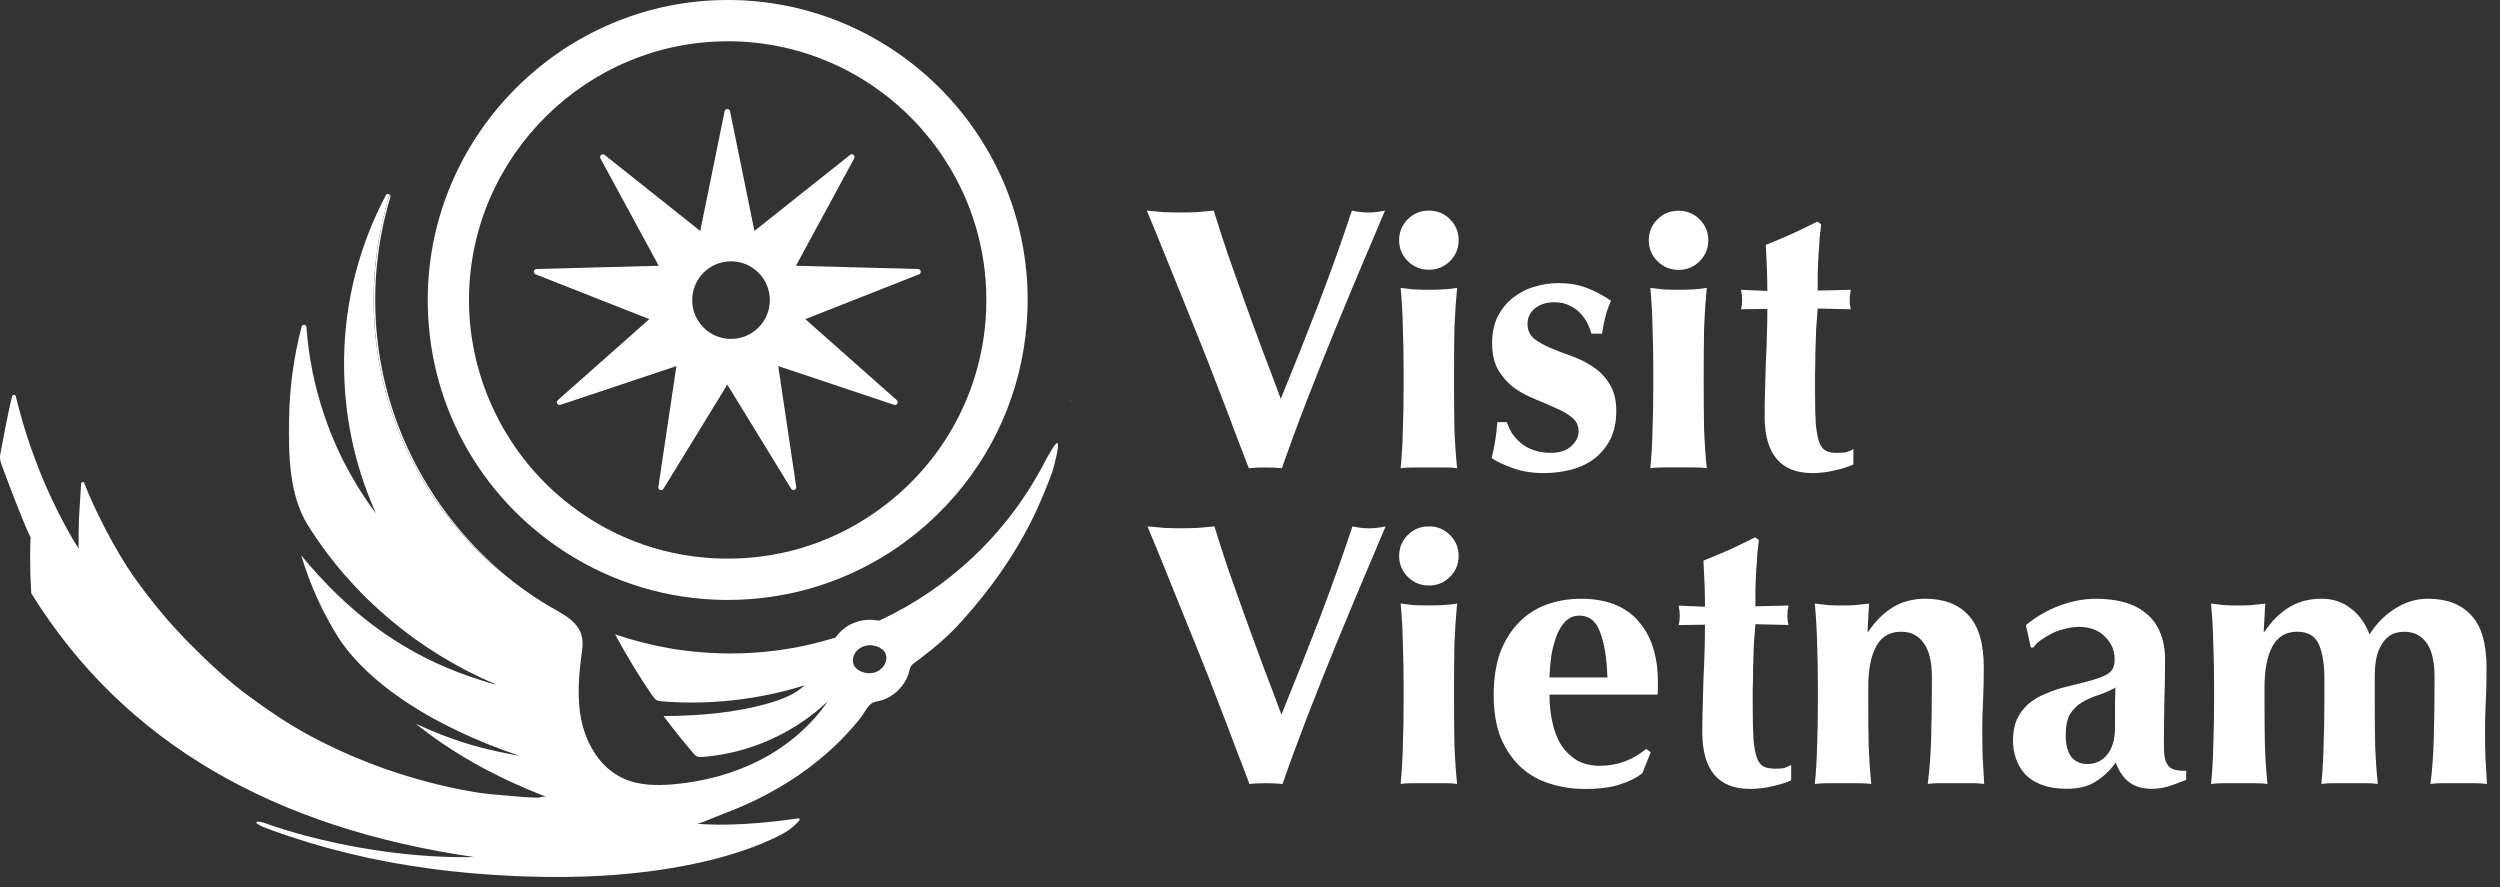
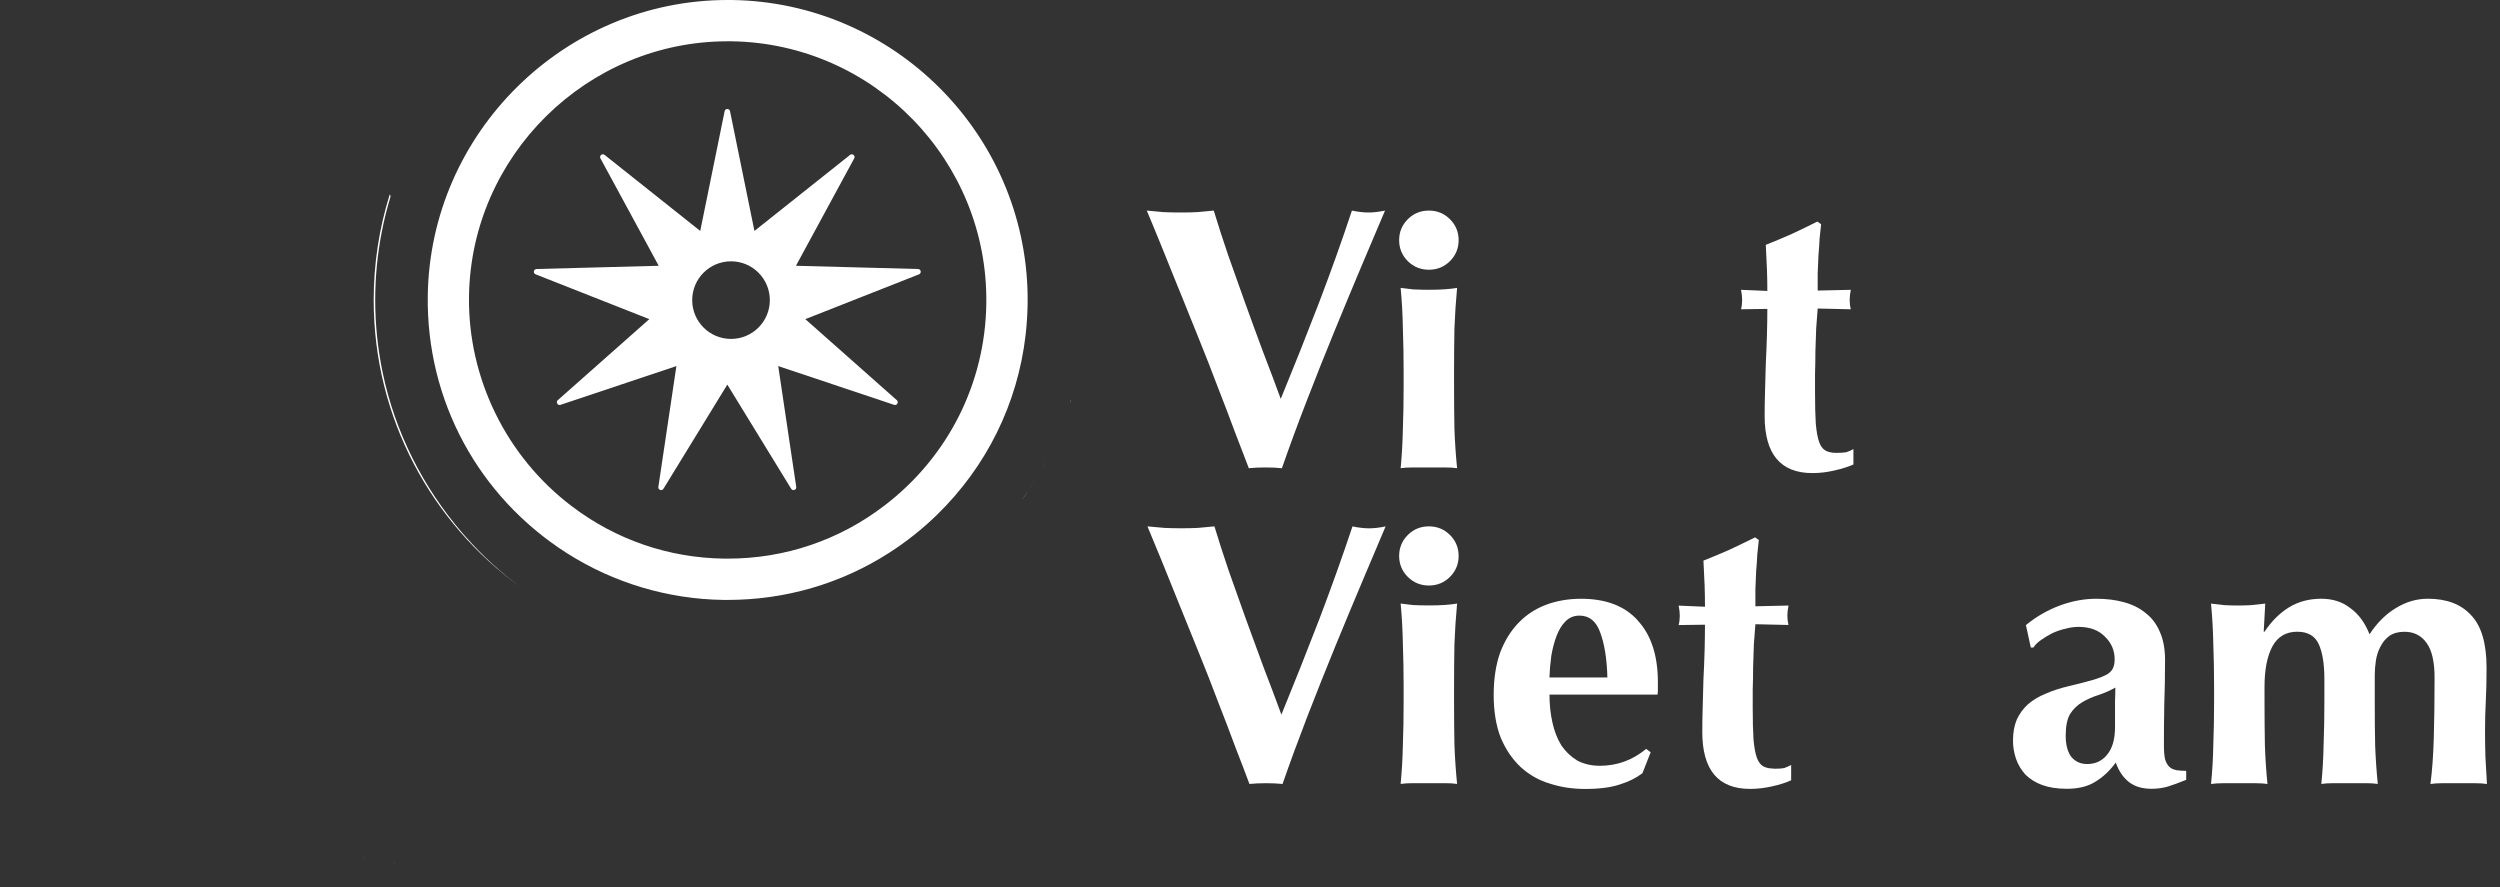
<svg xmlns="http://www.w3.org/2000/svg" width="93" height="33" viewBox="0 0 93 33" fill="none">
  <rect x="0" y="0" width="93" height="33" fill="#333333" stroke="none" />
  <path d="M38.27 18.222C38.304 18.172 38.337 18.121 38.366 18.071C38.393 18.027 38.42 17.983 38.445 17.94C38.389 18.034 38.329 18.128 38.27 18.222ZM38.445 17.936C38.445 17.936 38.447 17.937 38.447 17.937C38.461 17.917 38.473 17.895 38.485 17.873C38.473 17.894 38.46 17.915 38.445 17.936ZM38.024 18.591C38.08 18.517 38.132 18.439 38.18 18.362C38.209 18.318 38.239 18.276 38.264 18.23C38.186 18.349 38.107 18.47 38.024 18.591Z" fill="white" />
  <path d="M17.347 19.994C17.295 19.935 17.242 19.877 17.191 19.819C15.734 18.124 14.697 16.069 14.24 13.882C14.052 12.987 13.958 12.073 13.958 11.159C13.958 10.304 14.04 9.469 14.196 8.659C14.281 8.209 14.392 7.764 14.523 7.33C14.53 7.305 14.527 7.284 14.52 7.265C14.515 7.255 14.507 7.244 14.496 7.239C14.11 8.478 13.901 9.794 13.901 11.159C13.901 15.555 16.055 19.45 19.367 21.841C18.63 21.3 17.952 20.679 17.347 19.994V19.994ZM39.812 14.929C39.813 14.938 39.816 14.948 39.818 14.959C39.822 14.917 39.828 14.89 39.83 14.875C39.826 14.885 39.82 14.904 39.811 14.929H39.812Z" fill="white" />
  <path d="M38.227 10.99V10.954C38.121 4.966 33.255 0.086 27.222 0H27.068C21 0 15.996 4.936 15.913 11.005C15.859 14.901 17.796 18.48 21.094 20.581C22.834 21.687 24.849 22.288 26.916 22.317H27.075C29.216 22.317 31.29 21.712 33.074 20.566C33.708 20.161 34.304 19.687 34.852 19.155C36.709 17.348 37.856 15.007 38.152 12.468C38.155 12.468 38.155 12.465 38.152 12.463C38.196 12.084 38.221 11.698 38.227 11.312C38.229 11.205 38.229 11.097 38.227 10.99ZM36.691 11.291C36.651 14.258 35.27 16.997 32.902 18.807C31.214 20.098 29.198 20.781 27.072 20.781H26.936C24.871 20.752 22.909 20.078 21.265 18.828C18.832 16.983 17.405 14.066 17.447 11.026C17.519 5.793 21.835 1.536 27.068 1.536H27.201C32.508 1.609 36.764 5.985 36.691 11.291Z" fill="white" />
  <path d="M13.606 31.892C13.573 31.886 13.541 31.877 13.511 31.871C13.53 31.875 13.549 31.88 13.567 31.881H13.568C13.58 31.885 13.595 31.887 13.606 31.891L13.606 31.892Z" fill="white" />
  <path d="M13.75 31.923C13.75 31.923 13.755 31.924 13.757 31.924H13.756C13.756 31.924 13.752 31.923 13.749 31.923H13.75Z" fill="white" />
  <path d="M14.348 32.041C14.404 32.052 14.462 32.062 14.52 32.074C14.441 32.059 14.361 32.045 14.282 32.029C14.304 32.033 14.326 32.037 14.348 32.041L14.348 32.041Z" fill="white" />
  <path d="M14.688 32.103C14.692 32.105 14.696 32.105 14.7 32.106C14.697 32.106 14.692 32.105 14.688 32.105C14.662 32.1 14.636 32.095 14.609 32.09C14.635 32.095 14.661 32.099 14.687 32.103H14.688Z" fill="white" />
  <path d="M14.776 32.12C14.754 32.117 14.732 32.113 14.71 32.109C14.715 32.11 14.72 32.11 14.724 32.111C14.742 32.114 14.759 32.117 14.776 32.12Z" fill="white" />
  <path d="M14.687 32.103C14.661 32.099 14.635 32.095 14.609 32.09C14.636 32.095 14.662 32.1 14.688 32.105C14.692 32.105 14.697 32.106 14.7 32.106C14.696 32.105 14.692 32.105 14.688 32.103H14.687Z" fill="white" />
  <path d="M34.153 10.007L29.609 9.887L31.777 5.891C31.83 5.793 31.71 5.693 31.623 5.762L28.065 8.591L27.157 4.137C27.135 4.027 26.978 4.027 26.956 4.137L26.049 8.591L22.49 5.762C22.403 5.693 22.283 5.793 22.336 5.891L24.504 9.887L19.96 10.007C19.848 10.011 19.821 10.164 19.925 10.205L24.154 11.872L20.75 14.886C20.667 14.96 20.744 15.095 20.851 15.06L25.162 13.618L24.491 18.114C24.475 18.224 24.622 18.278 24.68 18.183L27.056 14.307L29.432 18.183C29.49 18.278 29.637 18.224 29.62 18.114L28.95 13.618L33.261 15.06C33.367 15.095 33.445 14.96 33.361 14.886L29.958 11.872L34.187 10.205C34.29 10.164 34.264 10.011 34.152 10.007H34.153ZM27.194 12.608C26.396 12.608 25.75 11.962 25.75 11.165C25.75 10.367 26.396 9.721 27.194 9.721C27.991 9.721 28.638 10.367 28.638 11.165C28.638 11.962 27.991 12.608 27.194 12.608Z" fill="white" />
  <path d="M53.155 19.581C52.846 19.581 52.586 19.687 52.371 19.901C52.157 20.115 52.048 20.375 52.048 20.681C52.048 20.986 52.157 21.247 52.371 21.461C52.587 21.675 52.848 21.781 53.155 21.781C53.461 21.781 53.723 21.675 53.938 21.461C54.152 21.247 54.261 20.986 54.261 20.681C54.261 20.375 54.153 20.115 53.938 19.901C53.723 19.687 53.464 19.581 53.155 19.581Z" fill="white" />
  <path d="M60.931 23.09L60.928 23.083C60.444 22.542 59.739 22.274 58.814 22.274C58.347 22.274 57.913 22.349 57.511 22.498C57.12 22.646 56.778 22.869 56.49 23.168C56.202 23.466 55.971 23.837 55.803 24.284C55.645 24.73 55.565 25.257 55.565 25.861C55.565 26.465 55.654 27.005 55.831 27.452C56.018 27.89 56.266 28.251 56.575 28.54C56.893 28.829 57.257 29.034 57.667 29.154C58.077 29.286 58.511 29.349 58.969 29.349C59.5 29.349 59.93 29.292 60.258 29.182C60.586 29.081 60.867 28.94 61.098 28.764L61.405 27.984L61.237 27.859C60.732 28.277 60.159 28.487 59.514 28.487C59.198 28.487 58.918 28.421 58.674 28.292C58.441 28.151 58.245 27.965 58.086 27.735C57.936 27.493 57.824 27.209 57.752 26.884C57.678 26.559 57.641 26.21 57.641 25.838H61.659C61.668 25.809 61.673 25.754 61.673 25.671V25.377C61.673 24.39 61.425 23.628 60.93 23.09L60.931 23.09ZM57.639 25.202C57.648 24.932 57.672 24.662 57.709 24.394C57.757 24.115 57.822 23.87 57.905 23.654C57.99 23.43 58.1 23.249 58.24 23.111C58.382 22.97 58.551 22.901 58.759 22.901C59.123 22.901 59.38 23.111 59.528 23.529C59.686 23.947 59.776 24.505 59.795 25.202H57.638H57.639Z" fill="white" />
  <path d="M54.105 23.959C54.124 23.456 54.157 22.955 54.204 22.452C53.942 22.499 53.593 22.522 53.154 22.522C52.94 22.522 52.744 22.517 52.566 22.508C52.39 22.489 52.234 22.47 52.104 22.452C52.151 22.954 52.179 23.455 52.187 23.959C52.205 24.452 52.215 24.981 52.215 25.55V26.109C52.215 26.675 52.206 27.212 52.187 27.712C52.177 28.215 52.148 28.697 52.104 29.162C52.234 29.143 52.39 29.134 52.566 29.134H53.742C53.928 29.134 54.082 29.143 54.204 29.162C54.157 28.697 54.124 28.213 54.105 27.712C54.096 27.209 54.091 26.675 54.091 26.109V25.55C54.091 24.984 54.096 24.452 54.105 23.959Z" fill="white" />
  <path d="M50.313 19.581C49.947 20.679 49.537 21.826 49.081 23.027C48.623 24.216 48.151 25.403 47.668 26.585C47.454 26 47.229 25.403 46.996 24.799C46.772 24.195 46.552 23.594 46.337 22.999C46.123 22.395 45.913 21.805 45.707 21.227C45.511 20.651 45.335 20.101 45.177 19.581C44.971 19.6 44.767 19.619 44.561 19.638C44.356 19.647 44.151 19.652 43.945 19.652C43.74 19.652 43.53 19.647 43.315 19.638C43.11 19.619 42.9 19.6 42.685 19.581C42.834 19.934 43.011 20.361 43.216 20.864C43.421 21.368 43.641 21.91 43.874 22.496C44.108 23.072 44.351 23.671 44.603 24.296C44.856 24.919 45.094 25.527 45.318 26.122C45.551 26.716 45.766 27.281 45.962 27.81C46.168 28.338 46.34 28.79 46.479 29.163C46.666 29.145 46.871 29.135 47.095 29.135C47.319 29.135 47.524 29.145 47.711 29.163C47.982 28.383 48.289 27.546 48.633 26.653C48.98 25.76 49.33 24.881 49.683 24.018C50.037 23.154 50.38 22.335 50.705 21.565C51.033 20.792 51.311 20.134 51.544 19.583C51.311 19.631 51.105 19.654 50.928 19.654C50.752 19.654 50.546 19.631 50.313 19.583V19.581Z" fill="white" />
  <path d="M80.946 28.647V28.645C80.845 28.626 80.76 28.586 80.693 28.52C80.627 28.454 80.576 28.36 80.54 28.241C80.511 28.111 80.498 27.933 80.498 27.712C80.498 27.209 80.502 26.708 80.511 26.206C80.53 25.693 80.54 25.141 80.54 24.546C80.54 24.137 80.474 23.79 80.344 23.501C80.222 23.214 80.045 22.979 79.814 22.803C79.589 22.617 79.318 22.483 79.001 22.399C78.693 22.314 78.353 22.274 77.98 22.274C77.535 22.274 77.079 22.357 76.624 22.526C76.176 22.692 75.755 22.934 75.364 23.252L75.546 24.088H75.644C75.708 23.985 75.803 23.893 75.923 23.809C76.055 23.715 76.195 23.632 76.343 23.557C76.501 23.482 76.664 23.426 76.831 23.39C76.999 23.343 77.162 23.32 77.32 23.32C77.74 23.32 78.068 23.44 78.302 23.682C78.545 23.915 78.665 24.197 78.665 24.533C78.665 24.655 78.646 24.756 78.608 24.841C78.58 24.925 78.509 25.003 78.398 25.078C78.285 25.144 78.113 25.214 77.879 25.287C77.655 25.353 77.349 25.431 76.955 25.525C76.638 25.6 76.353 25.692 76.103 25.804C75.85 25.905 75.631 26.037 75.445 26.194C75.268 26.355 75.129 26.544 75.025 26.765C74.931 26.989 74.883 27.254 74.883 27.559C74.883 27.783 74.921 28.006 74.996 28.229C75.07 28.443 75.188 28.638 75.346 28.815C75.513 28.981 75.724 29.113 75.976 29.205C76.229 29.296 76.531 29.343 76.887 29.343C77.316 29.343 77.67 29.256 77.951 29.078C78.241 28.902 78.491 28.664 78.706 28.366C78.819 28.683 78.982 28.922 79.197 29.092C79.412 29.259 79.693 29.343 80.037 29.343C80.251 29.343 80.452 29.315 80.639 29.261C80.825 29.205 81.054 29.12 81.326 29.01V28.676C81.184 28.676 81.059 28.666 80.948 28.648L80.946 28.647ZM78.679 26.135V27.042C78.679 27.498 78.582 27.841 78.384 28.074C78.198 28.307 77.95 28.422 77.641 28.422C77.398 28.422 77.202 28.333 77.053 28.157C76.914 27.971 76.844 27.705 76.844 27.363C76.844 27.02 76.898 26.74 77.011 26.555C77.132 26.368 77.283 26.225 77.46 26.122C77.646 26.011 77.847 25.922 78.061 25.856C78.286 25.781 78.495 25.689 78.691 25.577C78.691 25.734 78.686 25.922 78.677 26.134L78.679 26.136L78.679 26.135Z" fill="white" />
-   <path d="M73.74 27.182C73.74 26.818 73.75 26.456 73.769 26.094C73.788 25.732 73.797 25.314 73.797 24.839C73.797 23.939 73.606 23.285 73.224 22.886C72.851 22.477 72.313 22.273 71.615 22.273C71.166 22.273 70.766 22.378 70.411 22.592C70.065 22.806 69.763 23.109 69.501 23.499H69.472L69.529 22.453C69.342 22.472 69.165 22.491 68.998 22.51C68.84 22.52 68.675 22.524 68.507 22.524C68.34 22.524 68.172 22.519 68.002 22.51C67.844 22.491 67.679 22.473 67.511 22.453C67.558 22.956 67.587 23.457 67.597 23.96C67.615 24.454 67.625 24.983 67.625 25.552V26.111C67.625 26.677 67.616 27.213 67.597 27.714C67.587 28.217 67.558 28.698 67.511 29.164C67.644 29.146 67.797 29.136 67.974 29.136H69.149C69.336 29.136 69.489 29.146 69.612 29.164C69.565 28.699 69.532 28.215 69.513 27.714C69.504 27.211 69.499 26.678 69.499 26.111V25.552C69.499 24.91 69.598 24.407 69.794 24.045C69.99 23.683 70.299 23.5 70.719 23.5C71.082 23.5 71.362 23.639 71.558 23.918C71.764 24.188 71.867 24.616 71.867 25.201C71.867 26.048 71.858 26.8 71.839 27.46C71.82 28.111 71.777 28.68 71.711 29.162C71.832 29.143 71.988 29.134 72.174 29.134H73.349C73.535 29.134 73.691 29.143 73.812 29.162C73.793 28.835 73.774 28.501 73.755 28.158C73.746 27.806 73.741 27.479 73.741 27.183L73.74 27.182Z" fill="white" />
  <path d="M65.985 28.591C65.827 28.591 65.695 28.563 65.593 28.507C65.492 28.45 65.412 28.344 65.355 28.187C65.299 28.03 65.256 27.802 65.23 27.503C65.211 27.207 65.201 26.815 65.201 26.333V25.649C65.211 25.379 65.216 25.102 65.216 24.813C65.225 24.524 65.234 24.242 65.244 23.962C65.263 23.684 65.282 23.435 65.301 23.221L66.532 23.249C66.504 23.137 66.49 23.021 66.49 22.902C66.49 22.788 66.504 22.665 66.532 22.526L65.301 22.554V21.913C65.31 21.68 65.319 21.457 65.329 21.243C65.349 21.02 65.363 20.811 65.372 20.615C65.391 20.411 65.409 20.235 65.428 20.087L65.289 19.99C64.97 20.147 64.654 20.303 64.335 20.451C64.017 20.59 63.696 20.726 63.368 20.855C63.387 21.208 63.402 21.511 63.411 21.762C63.42 22.014 63.425 22.284 63.425 22.571L62.446 22.529C62.474 22.668 62.488 22.794 62.488 22.905C62.488 23.024 62.474 23.142 62.446 23.252L63.425 23.239C63.425 23.537 63.42 23.862 63.411 24.214C63.401 24.557 63.387 24.912 63.368 25.274C63.359 25.627 63.35 25.977 63.34 26.32C63.33 26.654 63.325 26.957 63.325 27.227C63.325 28.642 63.917 29.347 65.104 29.347C65.376 29.347 65.652 29.314 65.93 29.251C66.211 29.188 66.445 29.112 66.631 29.027V28.456C66.546 28.503 66.464 28.538 66.379 28.569C66.296 28.588 66.164 28.598 65.987 28.598L65.984 28.593L65.985 28.591Z" fill="white" />
  <path d="M92.457 28.158C92.448 27.805 92.443 27.479 92.443 27.183C92.443 26.818 92.452 26.456 92.471 26.095C92.49 25.733 92.5 25.314 92.5 24.84C92.5 23.94 92.309 23.286 91.926 22.886C91.554 22.477 91.016 22.273 90.317 22.273C89.897 22.273 89.501 22.388 89.126 22.621C88.753 22.844 88.425 23.169 88.147 23.596C87.979 23.169 87.741 22.844 87.431 22.621C87.134 22.388 86.773 22.273 86.353 22.273C85.905 22.273 85.503 22.378 85.15 22.593C84.803 22.807 84.501 23.11 84.239 23.5H84.21L84.267 22.454C84.081 22.473 83.901 22.491 83.737 22.511C83.578 22.52 83.413 22.525 83.246 22.525C83.078 22.525 82.911 22.52 82.741 22.511C82.583 22.492 82.42 22.473 82.25 22.454C82.297 22.957 82.326 23.457 82.335 23.961C82.354 24.454 82.364 24.983 82.364 25.552V26.111C82.364 26.678 82.354 27.214 82.335 27.714C82.326 28.217 82.298 28.699 82.25 29.164C82.382 29.145 82.536 29.135 82.713 29.135H83.888C84.074 29.135 84.23 29.145 84.35 29.164C84.303 28.699 84.27 28.215 84.254 27.714C84.245 27.211 84.24 26.678 84.24 26.111V25.552C84.24 24.911 84.339 24.407 84.534 24.045C84.73 23.683 85.04 23.5 85.457 23.5C85.849 23.5 86.115 23.653 86.257 23.961C86.396 24.269 86.467 24.701 86.467 25.258V26.109C86.467 26.675 86.457 27.211 86.438 27.712C86.429 28.215 86.401 28.697 86.353 29.162C86.483 29.144 86.638 29.134 86.816 29.134H87.991C88.177 29.134 88.333 29.144 88.454 29.162C88.407 28.697 88.373 28.213 88.355 27.712C88.345 27.209 88.341 26.676 88.341 26.109V25.103C88.341 24.936 88.355 24.76 88.383 24.574C88.412 24.388 88.466 24.217 88.55 24.06C88.633 23.893 88.746 23.756 88.885 23.655C89.034 23.552 89.221 23.502 89.445 23.502C89.799 23.502 90.075 23.641 90.271 23.92C90.467 24.191 90.566 24.618 90.566 25.204C90.566 26.05 90.556 26.802 90.537 27.462C90.518 28.113 90.476 28.682 90.412 29.164C90.532 29.145 90.688 29.135 90.875 29.135H92.052C92.238 29.135 92.392 29.145 92.515 29.164C92.496 28.837 92.477 28.503 92.458 28.16V28.158H92.457Z" fill="white" />
  <path d="M43.851 10.749C44.084 11.325 44.327 11.924 44.577 12.549C44.83 13.172 45.068 13.781 45.292 14.375C45.526 14.97 45.741 15.534 45.936 16.063C46.142 16.592 46.314 17.043 46.456 17.417C46.642 17.398 46.847 17.389 47.071 17.389C47.295 17.389 47.501 17.398 47.687 17.417C47.959 16.637 48.265 15.8 48.612 14.906C48.956 14.013 49.308 13.134 49.662 12.27C50.016 11.405 50.358 10.586 50.683 9.816C51.011 9.045 51.29 8.385 51.523 7.834C51.29 7.882 51.084 7.905 50.907 7.905C50.73 7.905 50.525 7.882 50.291 7.834C49.928 8.932 49.518 10.079 49.06 11.28C48.602 12.47 48.13 13.656 47.644 14.839C47.43 14.253 47.205 13.656 46.972 13.053C46.747 12.449 46.528 11.847 46.313 11.252C46.099 10.648 45.889 10.058 45.683 9.48C45.487 8.904 45.31 8.354 45.152 7.834C44.946 7.854 44.742 7.872 44.536 7.891C44.331 7.901 44.126 7.905 43.92 7.905C43.715 7.905 43.505 7.901 43.29 7.891C43.085 7.872 42.875 7.854 42.66 7.834C42.809 8.187 42.988 8.615 43.191 9.118C43.396 9.621 43.616 10.164 43.849 10.749H43.851Z" fill="white" />
-   <path d="M62.442 10.039C62.751 10.039 63.011 9.933 63.225 9.719C63.439 9.505 63.548 9.244 63.548 8.939C63.548 8.633 63.44 8.372 63.225 8.158C63.01 7.945 62.75 7.839 62.442 7.839C62.133 7.839 61.873 7.945 61.659 8.158C61.444 8.372 61.335 8.633 61.335 8.939C61.335 9.244 61.444 9.505 61.659 9.719C61.873 9.933 62.135 10.039 62.442 10.039Z" fill="white" />
-   <path d="M57.701 16.845C57.458 16.845 57.243 16.812 57.056 16.749C56.88 16.683 56.724 16.601 56.594 16.497C56.461 16.387 56.351 16.265 56.258 16.135C56.173 15.997 56.105 15.851 56.049 15.703H55.7C55.671 16.15 55.601 16.596 55.489 17.042C55.685 17.174 55.952 17.299 56.289 17.418C56.625 17.538 57.002 17.599 57.424 17.599C57.778 17.599 58.116 17.557 58.432 17.475C58.76 17.393 59.048 17.256 59.3 17.07C59.553 16.875 59.754 16.633 59.902 16.346C60.051 16.048 60.126 15.695 60.126 15.286C60.126 14.877 60.041 14.543 59.874 14.283C59.716 14.022 59.515 13.813 59.272 13.655C59.029 13.488 58.763 13.352 58.475 13.251C58.185 13.149 57.92 13.046 57.678 12.943C57.434 12.841 57.229 12.724 57.062 12.595C56.904 12.456 56.824 12.275 56.824 12.052C56.824 11.81 56.918 11.615 57.105 11.466C57.3 11.318 57.539 11.243 57.818 11.243C58.041 11.243 58.233 11.285 58.391 11.367C58.549 11.443 58.686 11.539 58.797 11.661C58.91 11.781 58.997 11.912 59.063 12.051C59.127 12.18 59.174 12.303 59.203 12.413H59.595C59.623 12.209 59.665 11.999 59.72 11.786C59.774 11.572 59.845 11.372 59.93 11.187C59.614 10.973 59.3 10.811 58.991 10.697C58.691 10.585 58.346 10.531 57.955 10.531C57.665 10.531 57.372 10.578 57.072 10.669C56.782 10.752 56.523 10.888 56.289 11.074C56.056 11.25 55.865 11.483 55.716 11.772C55.577 12.052 55.506 12.385 55.506 12.775C55.506 13.165 55.586 13.518 55.744 13.779C55.902 14.04 56.098 14.258 56.331 14.434C56.574 14.601 56.836 14.74 57.114 14.853C57.395 14.965 57.652 15.076 57.884 15.186C58.127 15.287 58.327 15.405 58.485 15.534C58.644 15.663 58.723 15.835 58.723 16.051C58.723 16.246 58.636 16.427 58.456 16.594C58.28 16.761 58.027 16.845 57.701 16.845V16.843L57.701 16.845Z" fill="white" />
  <path d="M52.187 15.967C52.177 16.47 52.148 16.952 52.104 17.417C52.234 17.398 52.39 17.389 52.566 17.389H53.742C53.928 17.389 54.082 17.398 54.204 17.417C54.157 16.952 54.124 16.468 54.105 15.967C54.096 15.463 54.091 14.931 54.091 14.364V13.805C54.091 13.239 54.096 12.707 54.105 12.216C54.124 11.713 54.157 11.21 54.204 10.709C53.942 10.756 53.593 10.78 53.154 10.78C52.94 10.78 52.744 10.775 52.566 10.765C52.39 10.746 52.234 10.728 52.104 10.709C52.151 11.212 52.179 11.712 52.187 12.216C52.205 12.707 52.215 13.238 52.215 13.804V14.364C52.215 14.93 52.206 15.466 52.187 15.966V15.967Z" fill="white" />
-   <path d="M63.492 17.417C63.445 16.952 63.411 16.468 63.392 15.967C63.383 15.463 63.378 14.931 63.378 14.364V13.805C63.378 13.239 63.383 12.707 63.392 12.216C63.411 11.713 63.444 11.21 63.492 10.709C63.23 10.756 62.881 10.78 62.442 10.78C62.227 10.78 62.032 10.775 61.855 10.765C61.678 10.746 61.522 10.728 61.392 10.709C61.439 11.212 61.468 11.712 61.475 12.216C61.494 12.707 61.503 13.238 61.503 13.804V14.364C61.503 14.93 61.494 15.466 61.475 15.966C61.465 16.469 61.437 16.951 61.392 17.416C61.522 17.397 61.677 17.388 61.855 17.388H63.03C63.216 17.388 63.369 17.398 63.492 17.416L63.492 17.417Z" fill="white" />
  <path d="M68.947 17.277V16.706C68.862 16.753 68.78 16.791 68.694 16.819C68.609 16.838 68.48 16.847 68.302 16.847C68.145 16.847 68.013 16.819 67.911 16.762C67.807 16.706 67.729 16.6 67.672 16.442C67.616 16.285 67.574 16.057 67.547 15.759C67.528 15.463 67.519 15.07 67.519 14.588V13.905C67.528 13.634 67.533 13.357 67.533 13.068C67.543 12.779 67.552 12.497 67.562 12.217C67.581 11.937 67.599 11.691 67.618 11.477L68.85 11.505C68.821 11.392 68.808 11.277 68.808 11.157C68.808 11.044 68.822 10.919 68.85 10.781L67.618 10.809V10.168C67.628 9.935 67.637 9.712 67.647 9.498C67.666 9.275 67.68 9.065 67.689 8.87C67.708 8.666 67.727 8.49 67.746 8.341L67.606 8.242C67.29 8.4 66.972 8.555 66.655 8.703C66.337 8.842 66.016 8.979 65.688 9.108C65.707 9.46 65.721 9.763 65.73 10.015C65.74 10.266 65.745 10.537 65.745 10.823L64.766 10.781C64.794 10.92 64.808 11.047 64.808 11.157C64.808 11.277 64.794 11.395 64.766 11.505L65.745 11.491C65.745 11.789 65.74 12.114 65.73 12.466C65.721 12.809 65.707 13.164 65.688 13.526C65.678 13.879 65.669 14.229 65.659 14.572C65.649 14.908 65.645 15.209 65.645 15.479C65.645 16.892 66.237 17.599 67.424 17.599C67.695 17.599 67.971 17.566 68.249 17.5C68.531 17.436 68.764 17.361 68.951 17.277H68.946L68.947 17.277Z" fill="white" />
  <path d="M53.155 7.834C52.846 7.834 52.586 7.94 52.371 8.154C52.157 8.368 52.048 8.629 52.048 8.934C52.048 9.24 52.157 9.501 52.371 9.715C52.587 9.928 52.848 10.034 53.155 10.034C53.461 10.034 53.723 9.928 53.938 9.715C54.152 9.501 54.261 9.24 54.261 8.934C54.261 8.629 54.153 8.368 53.938 8.154C53.723 7.94 53.464 7.834 53.155 7.834Z" fill="white" />
  <path d="M38.778 17.358C38.787 17.34 38.846 17.224 38.922 17.083C38.914 17.1 38.905 17.116 38.896 17.133C38.86 17.201 38.825 17.271 38.789 17.34C38.786 17.346 38.782 17.352 38.778 17.358Z" fill="white" />
  <path d="M39.156 17.514C39.156 17.514 39.156 17.517 39.156 17.518C39.156 17.518 39.156 17.516 39.157 17.514H39.156Z" fill="white" />
-   <path d="M39.334 16.484C39.277 16.452 39.076 16.795 38.931 17.061C38.927 17.068 38.923 17.075 38.919 17.082C38.911 17.099 38.902 17.116 38.893 17.132C38.858 17.201 38.822 17.27 38.787 17.339C38.783 17.345 38.779 17.352 38.775 17.357C38.774 17.359 38.774 17.36 38.774 17.36C38.737 17.427 38.699 17.493 38.662 17.562C38.614 17.65 38.563 17.736 38.511 17.821C38.503 17.84 38.492 17.857 38.48 17.873C38.469 17.895 38.456 17.917 38.442 17.937C38.442 17.937 38.441 17.939 38.441 17.94C38.416 17.983 38.389 18.027 38.361 18.071C38.332 18.121 38.299 18.172 38.266 18.222C38.264 18.223 38.261 18.227 38.26 18.23C38.235 18.276 38.205 18.317 38.176 18.361C38.128 18.439 38.076 18.516 38.02 18.591C38.022 18.595 38.02 18.597 38.015 18.6C37.964 18.68 37.907 18.758 37.849 18.836C37.79 18.921 37.725 19.006 37.663 19.09C37.619 19.151 37.573 19.21 37.525 19.27C37.481 19.326 37.435 19.382 37.388 19.439C37.023 19.892 36.626 20.319 36.203 20.718C35.178 21.684 34.002 22.487 32.708 23.087C32.695 23.087 32.681 23.084 32.668 23.082C32.647 23.082 32.626 23.081 32.605 23.076C32.576 23.074 32.547 23.07 32.518 23.066C31.992 23.001 31.441 23.237 31.124 23.661C31.12 23.664 31.116 23.671 31.111 23.675C31.101 23.688 31.09 23.702 31.083 23.715C31.082 23.715 31.081 23.716 31.08 23.717C30.769 23.813 30.456 23.899 30.138 23.971C30.059 23.991 29.98 24.009 29.899 24.026C29.016 24.212 28.102 24.309 27.165 24.309C26.677 24.309 26.198 24.282 25.724 24.23C25.63 24.222 25.534 24.211 25.44 24.197C25.252 24.172 25.064 24.145 24.879 24.111C24.864 24.109 24.85 24.107 24.835 24.102C24.163 23.983 23.512 23.812 22.88 23.595C22.884 23.604 22.889 23.612 22.895 23.62C22.904 23.635 22.91 23.649 22.918 23.664C23.314 24.398 23.792 25.187 24.264 25.871C24.308 25.934 24.354 25.999 24.418 26.039C24.487 26.078 24.568 26.086 24.65 26.093C26.426 26.23 28.228 26.026 29.931 25.494C29.568 25.836 29.088 26.018 28.612 26.156C27.342 26.523 26.008 26.629 24.684 26.638C25.039 27.109 25.405 27.57 25.79 28.017C25.829 28.063 25.869 28.109 25.923 28.136C25.99 28.167 26.067 28.163 26.14 28.157C27.868 28.026 29.543 27.279 30.799 26.083C30.167 27.009 29.28 27.754 28.283 28.27C27.285 28.785 26.18 29.075 25.064 29.175C24.423 29.232 23.753 29.221 23.171 28.95C22.353 28.572 21.832 27.721 21.637 26.843C21.445 25.964 21.535 25.05 21.658 24.157C21.796 23.148 20.963 22.885 20.222 22.425C19.957 22.261 19.697 22.087 19.444 21.902C19.417 21.885 19.39 21.864 19.363 21.841C16.051 19.45 13.898 15.556 13.898 11.16C13.898 9.795 14.107 8.479 14.493 7.239C14.453 7.203 14.384 7.203 14.353 7.264C13.389 9.088 12.829 11.155 12.8 13.345C12.796 13.687 12.802 14.025 12.823 14.361C12.921 16.024 13.321 17.624 13.987 19.099C13.679 18.693 13.399 18.267 13.144 17.827C12.709 17.082 12.349 16.293 12.072 15.473C11.71 14.415 11.481 13.307 11.4 12.166C11.392 12.064 11.248 12.052 11.221 12.149C10.931 13.255 10.77 14.414 10.753 15.602C10.734 16.905 10.747 18.407 11.454 19.538C13.113 22.193 15.596 24.256 18.474 25.471C18.309 25.437 18.134 25.381 17.967 25.328C15.484 24.562 13.573 23.275 11.874 21.429C11.647 21.183 11.423 20.928 11.205 20.66C11.526 21.729 11.997 22.81 12.676 23.855C13.222 24.633 13.986 25.337 14.882 25.96C16.171 26.856 17.736 27.584 19.33 28.116C18.208 27.918 17.354 27.694 16.428 27.333C16.119 27.212 15.803 27.078 15.468 26.922C16.745 27.953 18.34 28.879 20.321 29.641C20.238 29.608 20.06 29.677 19.973 29.674C19.664 29.666 19.357 29.643 19.049 29.614C18.577 29.57 18.106 29.545 17.638 29.464C17.035 29.361 16.438 29.23 15.846 29.071C15.147 28.885 14.458 28.663 13.783 28.402C13.019 28.108 12.272 27.767 11.55 27.381C10.755 26.955 9.987 26.434 9.259 25.898C8.462 25.311 7.73 24.625 7.034 23.92C6.268 23.144 5.572 22.3 4.946 21.408C4.311 20.5 3.525 18.993 3.135 17.969C3.112 17.908 3.021 17.922 3.018 17.988C2.992 18.503 2.954 18.928 2.94 19.24C2.924 19.637 2.92 20.033 2.925 20.432C2.925 20.363 2.788 20.199 2.755 20.139C2.684 20.018 2.615 19.897 2.546 19.774C2.41 19.53 2.279 19.282 2.154 19.031C1.897 18.519 1.663 17.998 1.452 17.468C1.438 17.433 1.425 17.397 1.413 17.362C1.081 16.514 0.804 15.638 0.588 14.742C0.571 14.671 0.469 14.671 0.451 14.742V14.745C0.323 15.225 0.094 16.449 0.01 16.9C-0.01 17.011 -0 17.125 0.039 17.232C0.224 17.736 0.799 19.288 1.138 19.993C1.125 20.256 1.121 20.519 1.121 20.784C1.121 21.216 1.136 21.644 1.163 22.07C4.626 27.668 10.255 30.815 17.645 31.883C14.757 31.943 11.793 31.312 9.839 30.615C9.827 30.611 9.815 30.607 9.803 30.602C9.799 30.601 9.796 30.6 9.793 30.599C9.793 30.599 9.791 30.599 9.791 30.599C9.713 30.575 9.566 30.539 9.537 30.592C9.51 30.645 9.809 30.771 9.809 30.771C10.096 30.885 10.265 30.939 10.644 31.07C10.703 31.089 10.759 31.11 10.817 31.129C10.825 31.131 10.834 31.132 10.84 31.137C11.735 31.434 12.645 31.681 13.567 31.884H13.568C13.58 31.888 13.595 31.89 13.607 31.895C13.621 31.897 13.634 31.901 13.649 31.904C13.657 31.908 13.665 31.91 13.676 31.91C13.68 31.912 13.686 31.912 13.691 31.914C13.703 31.916 13.717 31.92 13.732 31.922C13.738 31.923 13.743 31.925 13.749 31.926C13.752 31.926 13.755 31.927 13.757 31.928C13.757 31.928 13.759 31.928 13.76 31.928H13.761H13.763C13.807 31.936 13.85 31.946 13.896 31.954C13.925 31.962 13.957 31.969 13.988 31.973C13.992 31.973 13.998 31.976 14.003 31.976C14.116 31.998 14.23 32.021 14.345 32.043C14.427 32.058 14.508 32.074 14.589 32.089C14.595 32.09 14.602 32.091 14.608 32.092C14.634 32.097 14.66 32.102 14.686 32.106C14.69 32.107 14.695 32.108 14.699 32.109C14.702 32.11 14.705 32.11 14.708 32.111C14.713 32.112 14.717 32.113 14.722 32.113C15.111 32.182 15.505 32.242 15.895 32.297C15.899 32.297 15.903 32.3 15.91 32.3C17.137 32.468 18.375 32.566 19.61 32.606C20.536 32.635 21.465 32.631 22.391 32.577C23.516 32.513 24.637 32.378 25.74 32.151C26.857 31.921 27.849 31.614 28.664 31.239C29.02 31.078 29.435 30.884 29.736 30.517C29.761 30.486 29.738 30.437 29.698 30.442C28.64 30.6 27.789 30.658 27.167 30.673C26.844 30.681 26.583 30.677 26.387 30.669C26.308 30.667 26.241 30.665 26.183 30.661C26.088 30.657 26.022 30.651 25.984 30.646C25.984 30.646 25.984 30.648 25.983 30.646C25.959 30.646 25.949 30.643 25.949 30.643C26.041 30.615 26.131 30.585 26.221 30.556H26.206C26.417 30.473 26.7 30.356 26.921 30.268C26.982 30.243 27.036 30.222 27.084 30.204C27.093 30.204 27.101 30.2 27.109 30.193C27.473 30.057 27.825 29.903 28.165 29.734C28.72 29.462 29.244 29.156 29.728 28.822C29.847 28.741 29.964 28.657 30.078 28.572C30.283 28.417 30.481 28.258 30.671 28.096C30.921 27.881 31.157 27.66 31.378 27.43C31.449 27.355 31.52 27.28 31.589 27.203C31.737 27.04 31.881 26.874 32.017 26.7C32.146 26.535 32.278 26.241 32.464 26.141C32.526 26.108 32.599 26.098 32.669 26.083C32.925 26.031 33.165 25.904 33.359 25.728C33.436 25.659 33.507 25.581 33.568 25.5C33.689 25.342 33.779 25.16 33.826 24.968C33.843 24.899 33.857 24.826 33.897 24.77C33.928 24.726 33.97 24.695 34.012 24.663C34.25 24.488 34.481 24.309 34.707 24.125C35.088 23.812 35.449 23.478 35.785 23.1C35.809 23.073 35.833 23.046 35.855 23.019C36.83 21.929 37.687 20.73 38.347 19.423C38.349 19.419 38.353 19.413 38.355 19.407C38.451 19.212 38.544 19.018 38.631 18.823C38.644 18.793 38.658 18.762 38.671 18.733C38.847 18.334 39.01 17.931 39.156 17.522C39.157 17.52 39.157 17.518 39.158 17.516C39.196 17.39 39.428 16.539 39.337 16.487L39.334 16.484ZM32.974 24.493C32.959 24.823 32.579 25.165 32.095 25.002C32.085 25.001 32.074 24.996 32.064 24.992C32.045 24.984 32.026 24.977 32.008 24.967C31.951 24.943 31.903 24.909 31.865 24.874C31.809 24.826 31.772 24.77 31.751 24.707C31.621 24.352 32.022 23.876 32.575 24.033C32.642 24.052 32.7 24.077 32.748 24.106C32.872 24.176 32.94 24.275 32.963 24.38C32.965 24.39 32.967 24.4 32.969 24.413C32.974 24.44 32.975 24.467 32.974 24.494V24.493Z" fill="white" />
-   <path d="M9.835 30.612V30.613C9.823 30.609 9.812 30.605 9.801 30.601C9.822 30.607 9.835 30.613 9.835 30.613V30.612Z" fill="white" />
+   <path d="M9.835 30.612V30.613C9.822 30.607 9.835 30.613 9.835 30.613V30.612Z" fill="white" />
</svg>